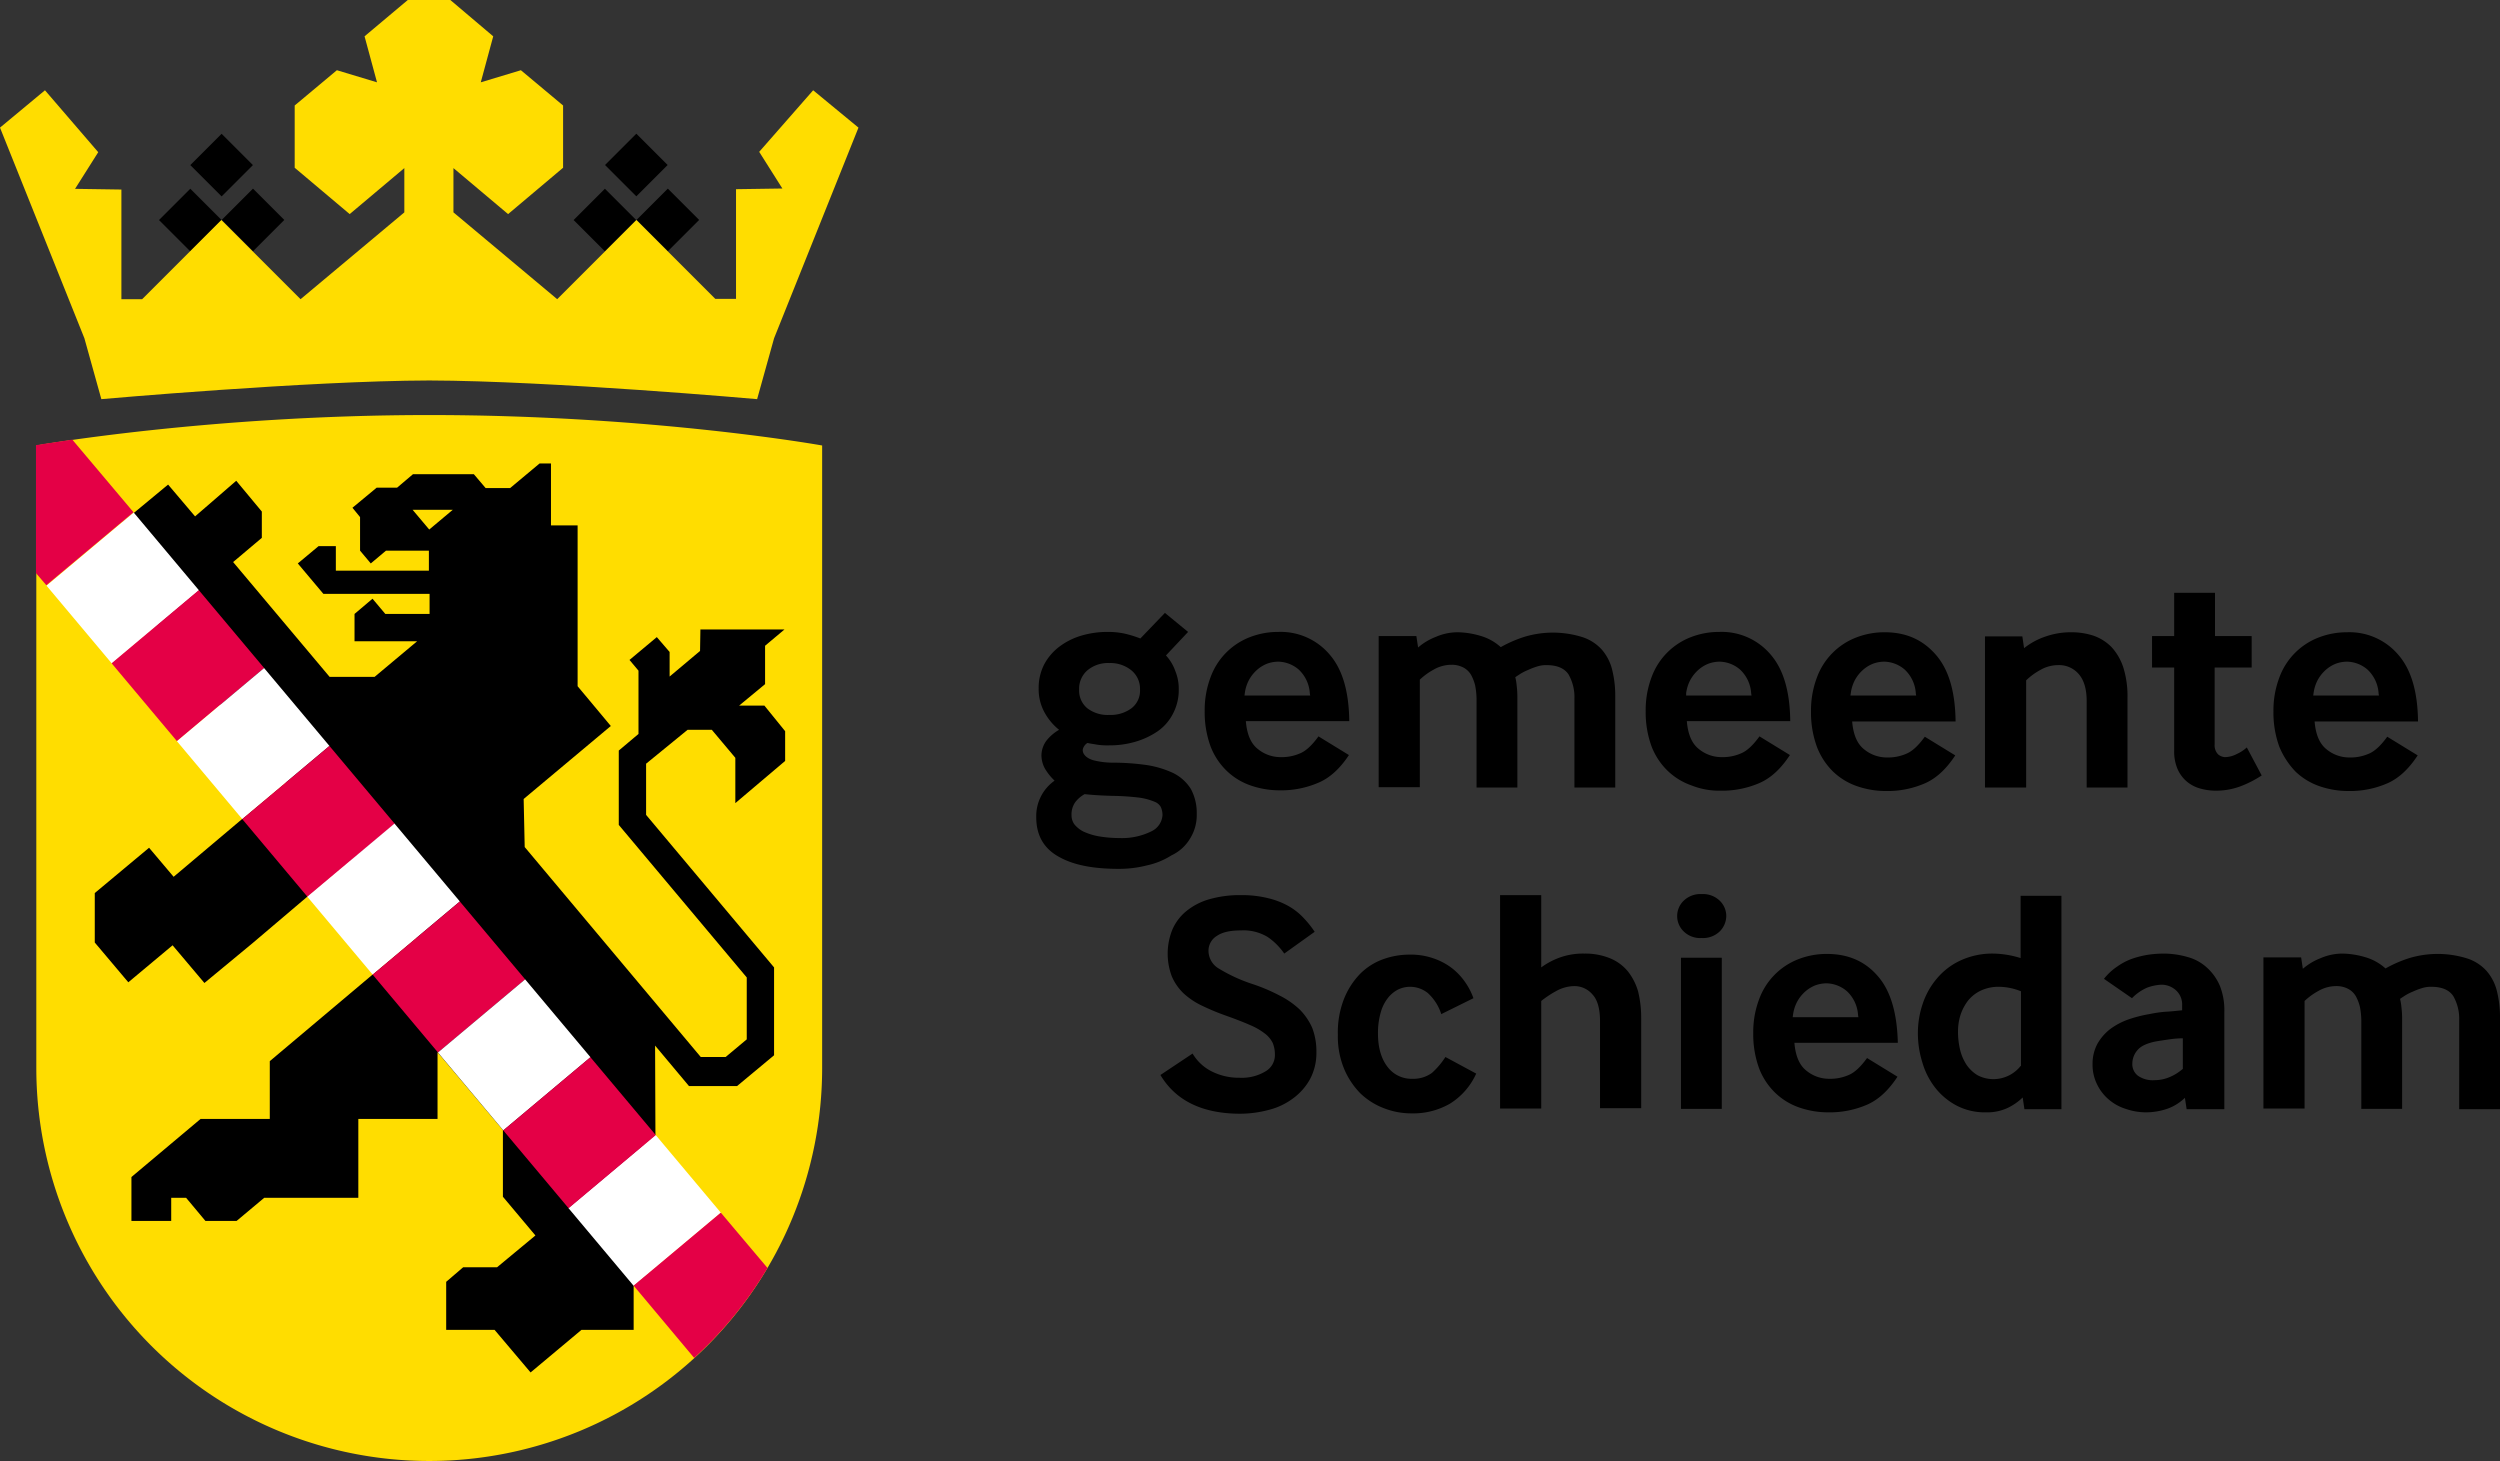
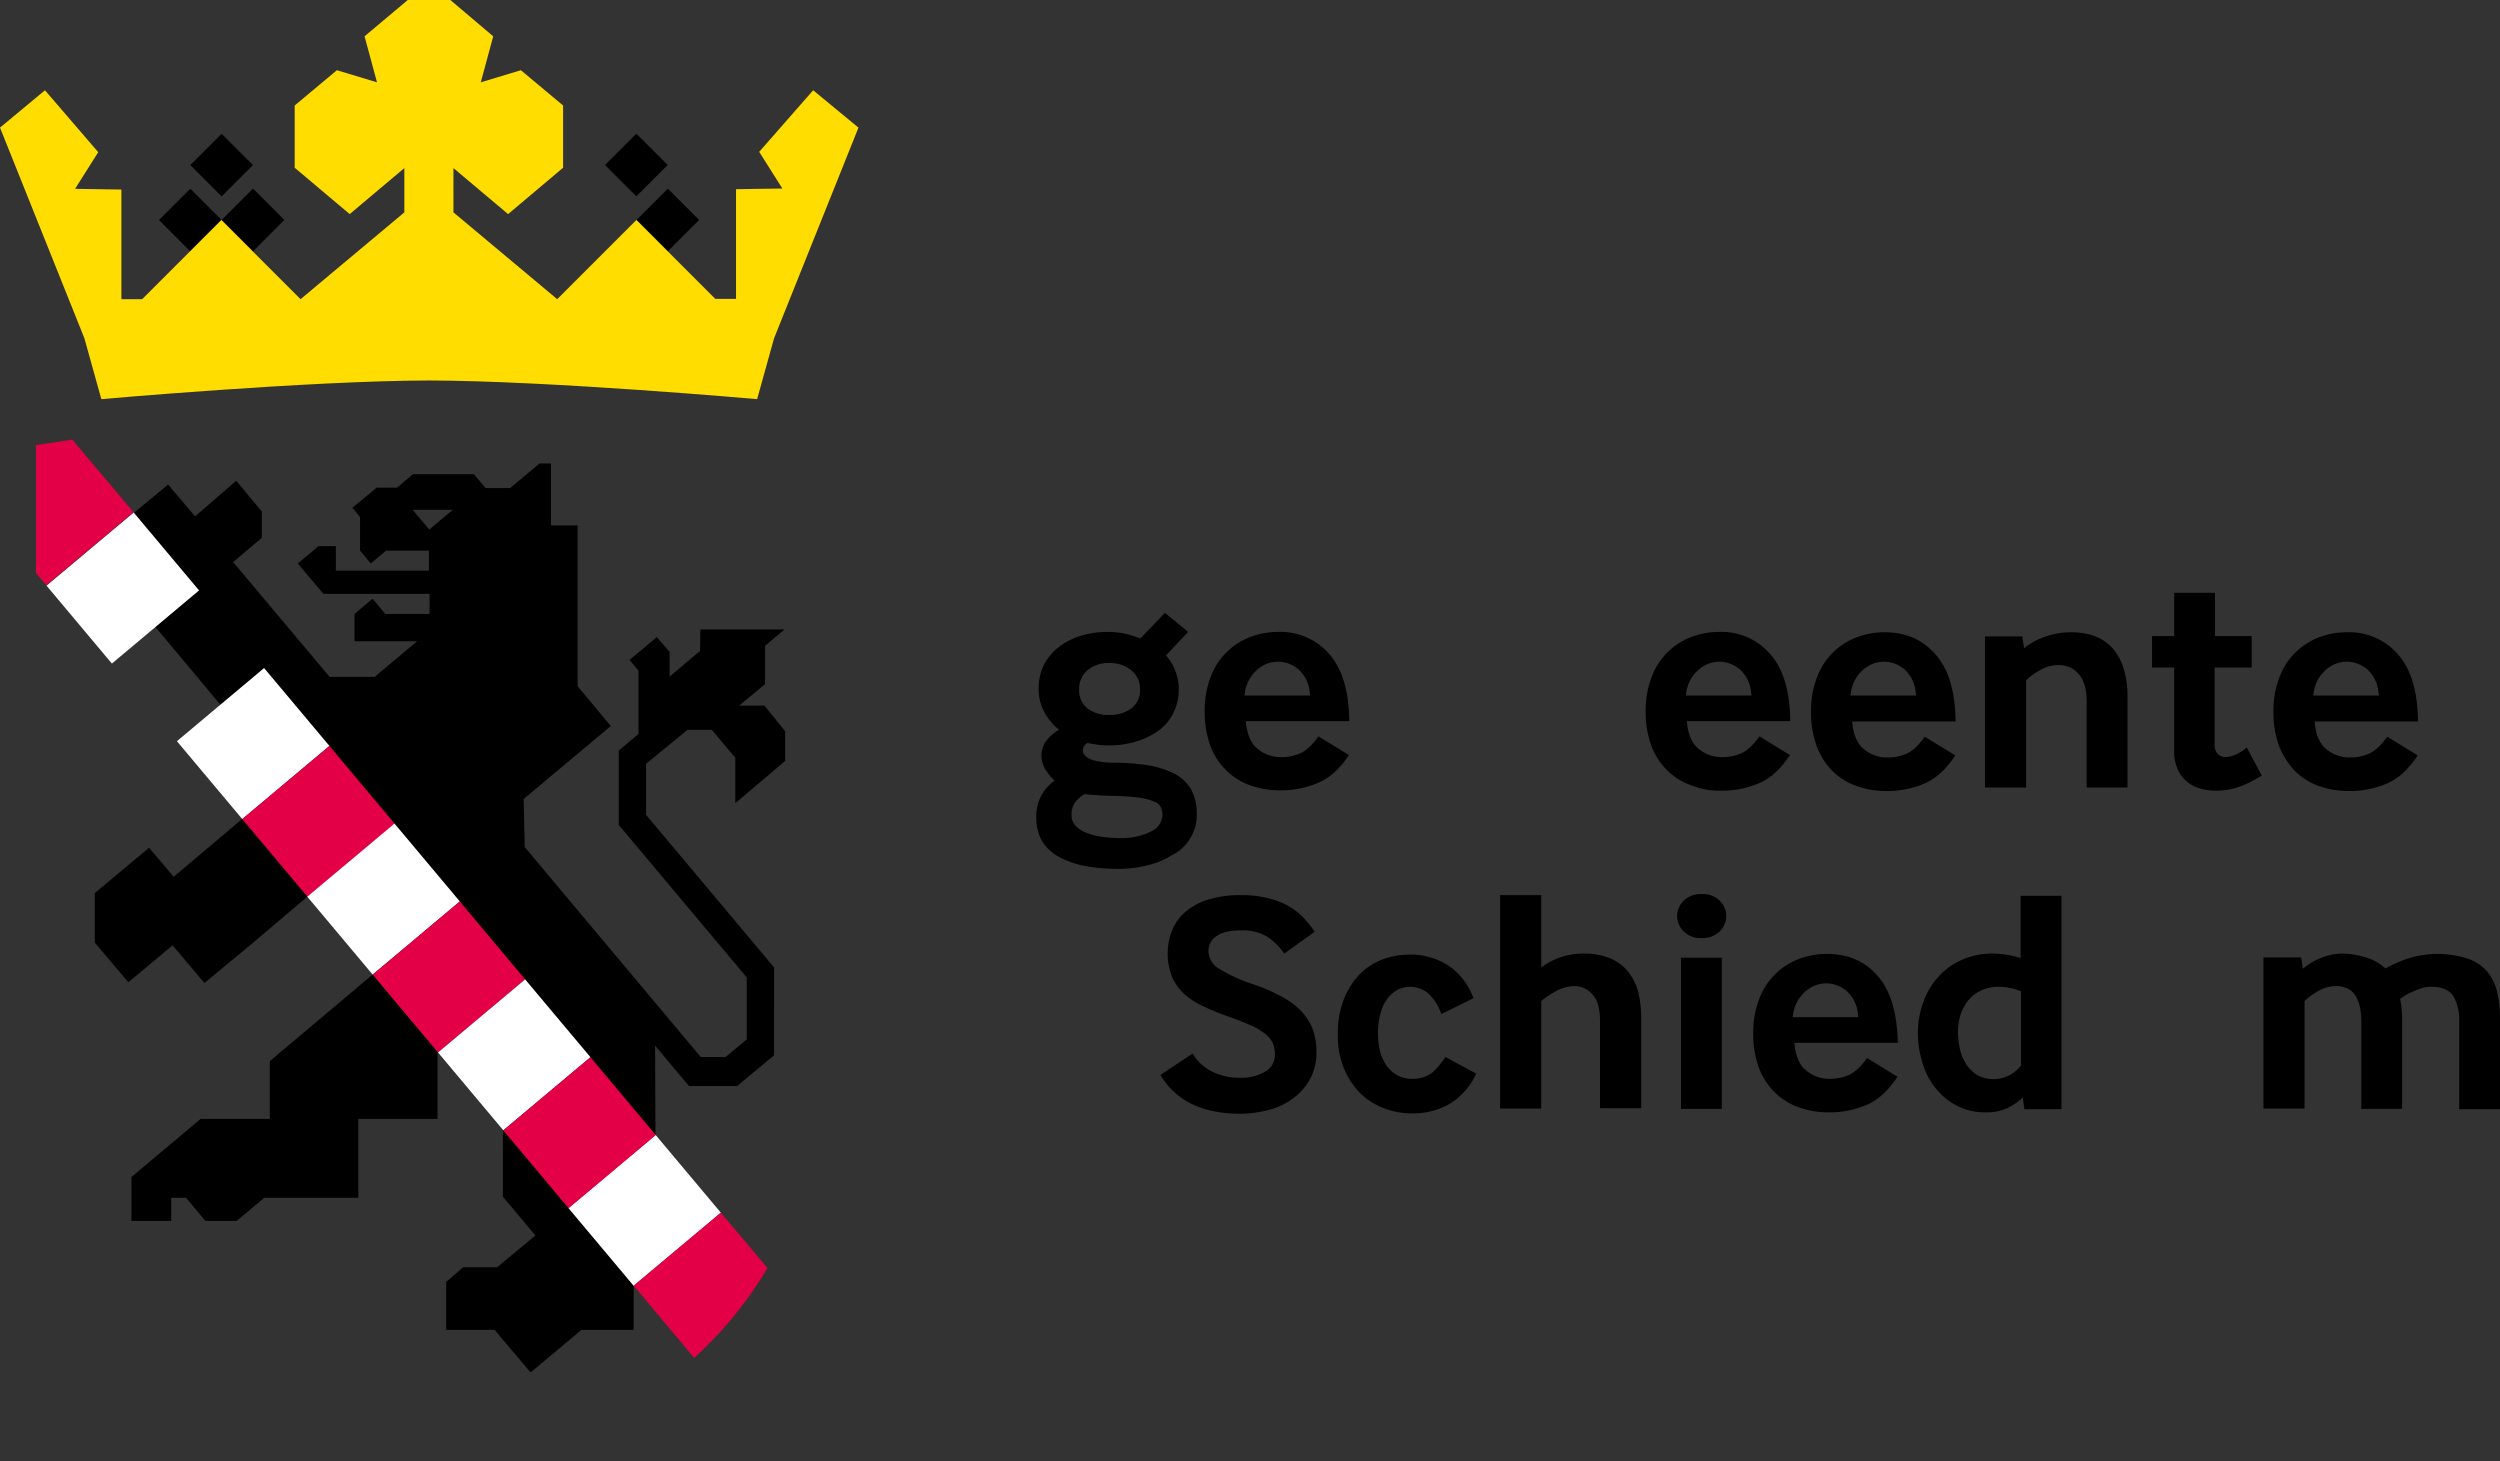
<svg xmlns="http://www.w3.org/2000/svg" viewBox="0 60 722.8 422.4">
  <rect x="0" y="60" width="722.8" height="422.4" fill="#333333" stroke="none" />
  <defs>
    <style>            .a{fill:#fd0;}.b{fill:#fff;}.c{fill:#e40046;}        </style>
  </defs>
  <title>        Gemeente Schiedam logo    </title>
-   <path d="M237.7,188.8s-49-8.8-113.6-8.8c-63.7,0-113.6,8.8-113.6,8.8v180a113.6,113.6,0,0,0,227.2,0Z" class="a" />
  <path d="M227,280v-8.6l-6-7.4h-7.3l7.5-6.2V246.7l5.6-4.7H202.5l-.1,6.2-8.8,7.4v-7.1l-3.7-4.3-7.9,6.6,2.6,3.1v18.3l-5.7,4.8v21.5l37,44.1v17.9l-6.1,5.1h-7.2l-50.9-60.7-.3-13.9,25.2-21.1L167,258.4V211.9h-7.7V194H156l-8.5,7.1h-7.1l-3.4-4H119.4l-4.6,3.9h-5.9l-7,5.8,2.2,2.7v9.7h0l3.1,3.7,4.4-3.7H124V225H97.1v-7.1h-5l-6,5,7.4,8.8h30.7v5.8H111.4l-3.7-4.4-5.2,4.4v7.9h18.1l-12.3,10.3h-13L67.4,222.5l8.3-7v-7.6L68.3,199,56.4,209.3l-7.8-9.2-9.9,8.2L35.5,211v19l47.1,56.3L70,296.8,50.2,313.5l-7.1-8.4L27.4,318.2v14.3L37.1,344l12.8-10.7,9.2,10.9L73,332.7l15.9-13.5,12.6-10.6,18.9,22.5-12.6,10.6L78,366.8v16.7H58L38,400.3V413H49.5v-6.7h4.3l5.6,6.7h9l8-6.7h27.2V383.5h22.9V364.2l18.9,22.5V406l9.4,11.2-11.1,9.2h-9.8l-4.9,4.2v13.9h14l10.4,12.3,14.7-12.3h15.1V431.7l3.2-2.7-.1-38.2,3.2-2.7-.1-25.8,9.8,11.7h13.9l10.7-8.9V339.7l-37-44.1V280.8l12-9.8h7l6.8,8.1v13.1ZM124.1,213.1l-4.8-5.7h11.6Z" />
  <rect width="32.9" height="29.4" x="19.06" y="215.31" class="b" transform="translate(-139.55 76.64) rotate(-40)" />
-   <rect width="32.9" height="29.4" x="37.88" y="237.75" class="c" transform="translate(-149.57 93.99) rotate(-40)" />
  <rect width="32.9" height="29.4" x="56.76" y="260.27" class="b" transform="translate(-159.63 111.4) rotate(-40)" />
  <rect width="32.9" height="29.4" x="75.64" y="282.79" class="c" transform="translate(-169.68 128.8) rotate(-40)" />
  <rect width="32.9" height="29.4" x="94.46" y="305.23" class="b" transform="translate(-179.71 146.15) rotate(-40)" />
  <rect width="32.9" height="29.4" x="113.34" y="327.75" class="c" transform="translate(-189.76 163.56) rotate(-40)" />
  <rect width="32.9" height="29.4" x="132.23" y="350.27" class="b" transform="translate(-199.82 180.97) rotate(-40)" />
  <rect width="32.9" height="29.4" x="169.93" y="395.23" class="b" transform="translate(-219.9 215.72) rotate(-40)" />
  <rect width="32.9" height="29.4" x="151.11" y="372.78" class="c" transform="translate(-209.88 198.37) rotate(-40)" />
  <path d="M344.1,302.4a12.79,12.79,0,0,0,1.9-7.1,14.47,14.47,0,0,0-1.7-7.2,12.67,12.67,0,0,0-5.1-4.6,28.44,28.44,0,0,0-7.6-2.3,70.41,70.41,0,0,0-9.8-.7h-.3a22.85,22.85,0,0,1-5.4-.7c-2.4-.7-3.3-2.2-3-3.3a3,3,0,0,1,1.3-1.7c.8.2,1.7.3,2.8.5a19.4,19.4,0,0,0,3.4.2,26.63,26.63,0,0,0,7.5-1,22.78,22.78,0,0,0,6.5-3,13.87,13.87,0,0,0,4.5-5.1,14.74,14.74,0,0,0,1.7-7.2,13.37,13.37,0,0,0-1-5.2,12.88,12.88,0,0,0-2.7-4.5l6.4-6.8-6.7-5.5-7.1,7.4a32.59,32.59,0,0,0-4.5-1.4,22.83,22.83,0,0,0-4.8-.5,26.63,26.63,0,0,0-7.5,1,20,20,0,0,0-6.4,3.1,15.65,15.65,0,0,0-4.5,5.1,14.74,14.74,0,0,0-1.7,7.2,13.82,13.82,0,0,0,1.6,6.7,16.64,16.64,0,0,0,4.3,5.2,12.78,12.78,0,0,0-3.7,3.2,7.36,7.36,0,0,0-1.4,4.3,8.2,8.2,0,0,0,1,3.7,16,16,0,0,0,2.8,3.5l-.4.3a12.52,12.52,0,0,0-4.9,10.3c0,5.2,2.2,9.1,6.7,11.5,4.1,2.3,9.8,3.4,17,3.4a32,32,0,0,0,8.3-1,21.62,21.62,0,0,0,7.1-2.9A12.34,12.34,0,0,0,344.1,302.4Zm-29.7-48.6a9.22,9.22,0,0,1,6.3-2.1,9.67,9.67,0,0,1,6.4,2.1,6.89,6.89,0,0,1,2.5,5.6,6.38,6.38,0,0,1-2.5,5.4,10.14,10.14,0,0,1-6.4,1.9,9.66,9.66,0,0,1-6.3-1.9,6.57,6.57,0,0,1-2.4-5.4A7,7,0,0,1,314.4,253.8ZM333,300.3a19.15,19.15,0,0,1-9.3,2,36.36,36.36,0,0,1-6-.5,18.3,18.3,0,0,1-4.5-1.4,8,8,0,0,1-2.6-2.1,4.46,4.46,0,0,1-.8-2.6,6.13,6.13,0,0,1,1.1-3.8,8.68,8.68,0,0,1,2.7-2.3c1.7.2,4.3.4,8,.5h0a72.51,72.51,0,0,1,7.7.5,17.94,17.94,0,0,1,4.5,1.2,3.47,3.47,0,0,1,1.8,1.5,5.68,5.68,0,0,1,.5,2.4A5.56,5.56,0,0,1,333,300.3Z" />
  <path d="M390,278.3l-8.8-5.4c-1.8,2.5-3.6,4.2-5.3,4.9a13.19,13.19,0,0,1-5.7,1.1,10.33,10.33,0,0,1-6.6-2.4c-2-1.6-3.1-4.3-3.4-8h29.9c-.1-8.7-2-15.1-5.8-19.4a18.53,18.53,0,0,0-14.7-6.4,22.51,22.51,0,0,0-8.2,1.5A19.59,19.59,0,0,0,350,255.8a26.8,26.8,0,0,0-1.7,9.8,28.67,28.67,0,0,0,1.7,10.2,19.6,19.6,0,0,0,4.7,7.1,18.87,18.87,0,0,0,6.9,4.2,25.37,25.37,0,0,0,8.3,1.4,27.11,27.11,0,0,0,11.5-2.3C384.6,284.8,387.5,282.1,390,278.3Zm-30.1-17.9a11.3,11.3,0,0,1,1.2-3.8,10.91,10.91,0,0,1,2.3-2.9,10,10,0,0,1,2.9-1.8,9.6,9.6,0,0,1,3.3-.6,9.35,9.35,0,0,1,5.9,2.3,10.22,10.22,0,0,1,3.2,6.9l.1.6h-19Z" />
-   <path d="M438.7,287.6V261.2a26.61,26.61,0,0,0-.2-3,15,15,0,0,0-.4-2.4c.4-.3.9-.6,1.5-1a15.05,15.05,0,0,1,2.2-1.1,20,20,0,0,1,2.6-1,8.42,8.42,0,0,1,2.7-.4c3.1,0,5.2.9,6.4,2.7a13.18,13.18,0,0,1,1.7,7v25.7H467V261.5a31.22,31.22,0,0,0-.9-7.9,14,14,0,0,0-3-5.8,12.94,12.94,0,0,0-5.6-3.6,28.52,28.52,0,0,0-16.7-.1,35.94,35.94,0,0,0-6.9,3,14.82,14.82,0,0,0-6-3.3,24.32,24.32,0,0,0-6.4-1,15.81,15.81,0,0,0-6.3,1.3,17.49,17.49,0,0,0-5.2,3.1l-.5-3.3H398.6v43.7h11.9V256.5a18.79,18.79,0,0,1,4-2.9,10.3,10.3,0,0,1,5.1-1.4,7.24,7.24,0,0,1,3.5.8,5.56,5.56,0,0,1,2.2,2.1,12.52,12.52,0,0,1,1.2,3.1,22.15,22.15,0,0,1,.4,3.8v25.7h11.8Z" />
  <path d="M497.4,288.6a27.11,27.11,0,0,0,11.5-2.3c3.3-1.5,6.1-4.2,8.6-8l-8.8-5.4c-1.8,2.5-3.6,4.2-5.3,4.9a13.19,13.19,0,0,1-5.7,1.1,10.33,10.33,0,0,1-6.6-2.4c-2-1.6-3.1-4.3-3.4-8h29.9c-.1-8.7-2-15.1-5.8-19.4a18.53,18.53,0,0,0-14.7-6.4,22.51,22.51,0,0,0-8.2,1.5,19.59,19.59,0,0,0-11.4,11.6,26.8,26.8,0,0,0-1.7,9.8,28.67,28.67,0,0,0,1.7,10.2,19.6,19.6,0,0,0,4.7,7.1,18.87,18.87,0,0,0,6.9,4.2A21.42,21.42,0,0,0,497.4,288.6Zm-9.9-28.2a11.3,11.3,0,0,1,1.2-3.8,10.91,10.91,0,0,1,2.3-2.9,10,10,0,0,1,2.9-1.8,9.6,9.6,0,0,1,3.3-.6,9.35,9.35,0,0,1,5.9,2.3,10.22,10.22,0,0,1,3.2,6.9l.1.6H487.5Z" />
  <path d="M530,283.1a18.87,18.87,0,0,0,6.9,4.2,25.37,25.37,0,0,0,8.3,1.4,27.11,27.11,0,0,0,11.5-2.3c3.3-1.5,6.1-4.2,8.6-8l-8.8-5.4c-1.8,2.5-3.6,4.2-5.3,4.9a13.19,13.19,0,0,1-5.7,1.1,10.33,10.33,0,0,1-6.6-2.4c-2-1.6-3.1-4.3-3.4-8h29.9c-.1-8.7-2-15.1-5.8-19.4s-8.6-6.4-14.7-6.4a22.51,22.51,0,0,0-8.2,1.5,19.59,19.59,0,0,0-11.4,11.6,26.8,26.8,0,0,0-1.7,9.8,28.67,28.67,0,0,0,1.7,10.2A20,20,0,0,0,530,283.1Zm5.1-22.7a11.3,11.3,0,0,1,1.2-3.8,10.91,10.91,0,0,1,2.3-2.9,10,10,0,0,1,2.9-1.8,9.6,9.6,0,0,1,3.3-.6,9.35,9.35,0,0,1,5.9,2.3,10.22,10.22,0,0,1,3.2,6.9l.1.6H535Z" />
  <path d="M615.1,287.6V261.7a27.69,27.69,0,0,0-1.2-8.7,16.09,16.09,0,0,0-3.4-5.9,13.58,13.58,0,0,0-5.2-3.3,20.48,20.48,0,0,0-6.7-1,22.05,22.05,0,0,0-7.1,1.2,20.17,20.17,0,0,0-6.3,3.4l-.5-3.4H573.9v43.7h11.9v-31a18.89,18.89,0,0,1,4.1-3,10.3,10.3,0,0,1,5.1-1.4,7.48,7.48,0,0,1,6.1,2.7c1.5,1.8,2.2,4.4,2.2,7.7v25h11.8Z" />
  <path d="M646.7,278a7.59,7.59,0,0,1-3.5.9,3.4,3.4,0,0,1-1.9-.8,3.72,3.72,0,0,1-1-2.9V253H651v-9.1H640.4V231.4H628.6v12.5h-6.4V253h6.4v24a12.71,12.71,0,0,0,1,5.4,10,10,0,0,0,2.7,3.6,10.32,10.32,0,0,0,3.9,2,16.66,16.66,0,0,0,4.4.6,20.19,20.19,0,0,0,7-1.2,31.13,31.13,0,0,0,6.3-3.2l-4.3-8.1A11.2,11.2,0,0,1,646.7,278Z" />
  <path d="M663.7,283.1a18.87,18.87,0,0,0,6.9,4.2,25.37,25.37,0,0,0,8.3,1.4,27.11,27.11,0,0,0,11.5-2.3c3.3-1.5,6.1-4.2,8.6-8l-8.8-5.4c-1.8,2.5-3.6,4.2-5.3,4.9a13.19,13.19,0,0,1-5.7,1.1,10.33,10.33,0,0,1-6.6-2.4c-2-1.6-3.1-4.3-3.4-8h29.9c-.1-8.7-2-15.1-5.8-19.4a18.53,18.53,0,0,0-14.7-6.4,22.51,22.51,0,0,0-8.2,1.5A19.59,19.59,0,0,0,659,255.9a26.8,26.8,0,0,0-1.7,9.8,28.67,28.67,0,0,0,1.7,10.2A23,23,0,0,0,663.7,283.1Zm5.2-22.7a11.3,11.3,0,0,1,1.2-3.8,10.91,10.91,0,0,1,2.3-2.9,10,10,0,0,1,2.9-1.8,9.6,9.6,0,0,1,3.3-.6,9.35,9.35,0,0,1,5.9,2.3,10.22,10.22,0,0,1,3.2,6.9l.1.6h-19Z" />
  <path d="M375.8,351.9a24.55,24.55,0,0,0-5.9-4.1,52,52,0,0,0-8.1-3.4,46,46,0,0,1-9.3-4.3,6,6,0,0,1-3.1-5.2,5,5,0,0,1,2.4-4.3c1.6-1.1,3.9-1.6,7-1.6a13.52,13.52,0,0,1,7.7,1.9,18.26,18.26,0,0,1,4.8,4.8l8.8-6.3a29.52,29.52,0,0,0-3.2-4,18.45,18.45,0,0,0-4.3-3.4,22.69,22.69,0,0,0-5.9-2.3,31,31,0,0,0-7.8-.9,31.82,31.82,0,0,0-9.3,1.2,18.52,18.52,0,0,0-6.7,3.5,14.14,14.14,0,0,0-4,5.4,18.59,18.59,0,0,0-.1,13.4,14.91,14.91,0,0,0,3.4,4.9,21.2,21.2,0,0,0,5.4,3.6,67.38,67.38,0,0,0,7,2.9q4.2,1.5,6.9,2.7a18.77,18.77,0,0,1,4.3,2.5,7.72,7.72,0,0,1,2.2,2.7,9,9,0,0,1,.6,3.4,5.41,5.41,0,0,1-2.8,4.8,13.28,13.28,0,0,1-7.4,1.8,17.44,17.44,0,0,1-8-1.8,13.37,13.37,0,0,1-5.6-5.2l-9.3,6.2c4.4,7.4,12.1,11.2,23.1,11.2a32.4,32.4,0,0,0,8.2-1.1,19.71,19.71,0,0,0,7-3.3,17.21,17.21,0,0,0,4.9-5.5,16.07,16.07,0,0,0,1.9-7.8,19.19,19.19,0,0,0-1.2-7.1A17.75,17.75,0,0,0,375.8,351.9Z" />
  <path d="M414,370.2a9.1,9.1,0,0,1-5.6,1.7,8.64,8.64,0,0,1-7.2-3.4c-1.8-2.3-2.8-5.5-2.8-9.7a21.49,21.49,0,0,1,.8-6.1,11.82,11.82,0,0,1,2.1-4.2,9,9,0,0,1,2.9-2.4,8.08,8.08,0,0,1,3.4-.8,8.22,8.22,0,0,1,5.2,1.8,14,14,0,0,1,3.9,6.1l9.3-4.6a19.18,19.18,0,0,0-2.3-4.5,18.36,18.36,0,0,0-3.8-4.1,18.61,18.61,0,0,0-5.4-2.9,20,20,0,0,0-7.1-1.1,22.33,22.33,0,0,0-7.7,1.4,18,18,0,0,0-6.6,4.3,22.23,22.23,0,0,0-4.6,7.3,26.61,26.61,0,0,0-1.7,10.2,24.49,24.49,0,0,0,1.8,9.8,22.55,22.55,0,0,0,4.7,7.1,20.16,20.16,0,0,0,6.8,4.3,21.85,21.85,0,0,0,8,1.5,21.3,21.3,0,0,0,11.1-2.8,19.78,19.78,0,0,0,7.6-8.7l-8.9-4.8A22.49,22.49,0,0,1,414,370.2Z" />
  <path d="M470.7,340.9a13.16,13.16,0,0,0-5.1-3.8,18.94,18.94,0,0,0-7.5-1.4,19.93,19.93,0,0,0-7.3,1.2,21.25,21.25,0,0,0-5.2,2.8V318.8H433.7v61.7h11.9V349.4a30.27,30.27,0,0,1,4.2-2.8,11.11,11.11,0,0,1,5.5-1.5,6.84,6.84,0,0,1,5.1,2.4c1.5,1.6,2.2,4.2,2.2,7.8v25.1h11.9v-26a32.1,32.1,0,0,0-.9-7.8A17.08,17.08,0,0,0,470.7,340.9Z" />
  <rect width="11.8" height="43.7" x="486" y="336.9" />
  <path d="M542.9,342.2c-3.7-4.3-8.6-6.4-14.7-6.4a22.51,22.51,0,0,0-8.2,1.5,19.59,19.59,0,0,0-11.4,11.6,26.8,26.8,0,0,0-1.7,9.8,28.67,28.67,0,0,0,1.7,10.2,19.6,19.6,0,0,0,4.7,7.1,18.87,18.87,0,0,0,6.9,4.2,25.37,25.37,0,0,0,8.3,1.4,27.11,27.11,0,0,0,11.5-2.3c3.3-1.5,6.1-4.2,8.6-8l-8.8-5.4c-1.8,2.5-3.6,4.2-5.3,4.9a13.19,13.19,0,0,1-5.7,1.1,10.33,10.33,0,0,1-6.6-2.4c-2-1.6-3.1-4.3-3.4-8h29.9C548.5,352.9,546.6,346.4,542.9,342.2Zm-6.3,11.9H518.3l.1-.7a11.3,11.3,0,0,1,1.2-3.8,10.91,10.91,0,0,1,2.3-2.9,10,10,0,0,1,2.9-1.8,9.6,9.6,0,0,1,3.3-.6,9.35,9.35,0,0,1,5.9,2.3,10.22,10.22,0,0,1,3.2,6.9l.1.6Z" />
  <path d="M584.2,337a27.68,27.68,0,0,0-7.8-1.3,21.92,21.92,0,0,0-9.6,2,19.59,19.59,0,0,0-6.8,5.2,21.87,21.87,0,0,0-4.1,7.3,26.29,26.29,0,0,0-1.4,8.3,28.22,28.22,0,0,0,1.3,8.7,21.66,21.66,0,0,0,3.8,7.4,19.29,19.29,0,0,0,6.2,5.1,17.63,17.63,0,0,0,8.4,1.9,13.91,13.91,0,0,0,6.3-1.3,16.27,16.27,0,0,0,4.3-3l.5,3.4H596V319H584.2Zm0,31.2a10.06,10.06,0,0,1-7.7,3.8,9.89,9.89,0,0,1-4.7-1.1,10.24,10.24,0,0,1-3.2-3,13.62,13.62,0,0,1-1.9-4.4,22.42,22.42,0,0,1-.6-5.2,15.94,15.94,0,0,1,.7-4.8,14.09,14.09,0,0,1,2.2-4.2,10.62,10.62,0,0,1,3.7-2.9,12.07,12.07,0,0,1,5.2-1.1,17.39,17.39,0,0,1,6.4,1.3v21.6Z" />
-   <path d="M638,339.7a13.4,13.4,0,0,0-5.5-3,25.15,25.15,0,0,0-7-1,31.89,31.89,0,0,0-4.2.3,27.8,27.8,0,0,0-4.6,1.1,17.43,17.43,0,0,0-4.5,2.3,16.72,16.72,0,0,0-3.9,3.6l8.1,5.6a13.5,13.5,0,0,1,4.5-3.1,14.14,14.14,0,0,1,3.9-.8,6.21,6.21,0,0,1,4.3,1.6,5.51,5.51,0,0,1,1.8,4.3v1.5c-1.2.1-2.7.3-4.5.4s-3.5.4-5,.7a37.44,37.44,0,0,0-6.2,1.6,19.82,19.82,0,0,0-5.2,2.8,14.38,14.38,0,0,0-3.6,4.2,12.13,12.13,0,0,0-1.4,5.8,12.78,12.78,0,0,0,1.3,5.9,13.35,13.35,0,0,0,3.4,4.4,13.74,13.74,0,0,0,4.9,2.7,18,18,0,0,0,5.7,1,19.26,19.26,0,0,0,6.5-1.1,14.19,14.19,0,0,0,4.9-3.1l.5,3.3h10.9V352.6a19.17,19.17,0,0,0-1.3-7.6A15,15,0,0,0,638,339.7Zm-7,29.4a13.65,13.65,0,0,1-3.7,2.3,11.17,11.17,0,0,1-4.4.9,7.42,7.42,0,0,1-4.8-1.3,4.18,4.18,0,0,1-1.6-3.5,6,6,0,0,1,1.5-3.9c1-1.2,2.8-2,5.3-2.5q1.8-.3,3.9-.6a26.62,26.62,0,0,1,3.9-.3v8.9Z" />
  <path d="M721.9,346.5a14,14,0,0,0-3-5.8,12.94,12.94,0,0,0-5.6-3.6,28.52,28.52,0,0,0-16.7-.1,35.94,35.94,0,0,0-6.9,3,14.82,14.82,0,0,0-6-3.3,24.32,24.32,0,0,0-6.4-1A15.81,15.81,0,0,0,671,337a17.49,17.49,0,0,0-5.2,3.1l-.5-3.3H654.4v43.7h11.9V349.4a18.79,18.79,0,0,1,4-2.9,10.3,10.3,0,0,1,5.1-1.4,7.24,7.24,0,0,1,3.5.8,5.56,5.56,0,0,1,2.2,2.1,12.52,12.52,0,0,1,1.2,3.1,22.15,22.15,0,0,1,.4,3.8v25.7h11.8V354.2a26.61,26.61,0,0,0-.2-3,15,15,0,0,0-.4-2.4c.4-.3.9-.6,1.5-1a15.05,15.05,0,0,1,2.2-1.1,20,20,0,0,1,2.6-1,8.42,8.42,0,0,1,2.7-.4c3.1,0,5.2.9,6.4,2.7a13.18,13.18,0,0,1,1.7,7v25.7h11.8V354.5A31.49,31.49,0,0,0,721.9,346.5Z" />
  <path d="M492,318.5a6.93,6.93,0,0,0-5.3,2,6.16,6.16,0,0,0,0,8.7,6.78,6.78,0,0,0,5.3,2,6.93,6.93,0,0,0,5.3-2,6.38,6.38,0,0,0,1.8-4.4,6.15,6.15,0,0,0-1.8-4.3A6.93,6.93,0,0,0,492,318.5Z" />
  <rect width="12.8" height="12.8" x="66.75" y="117.19" transform="translate(-65.97 87.92) rotate(-45)" />
  <rect width="12.8" height="12.8" x="48.62" y="117.22" transform="translate(-71.3 75.11) rotate(-45)" />
  <rect width="12.8" height="12.8" x="57.67" y="101.33" transform="translate(-57.41 76.86) rotate(-45)" />
-   <rect width="12.8" height="12.8" x="168.5" y="117.22" transform="translate(-36.19 159.88) rotate(-45)" />
  <rect width="12.8" height="12.8" x="186.69" y="117.19" transform="translate(-30.84 172.73) rotate(-45)" />
  <rect width="12.8" height="12.8" x="177.58" y="101.31" transform="translate(-22.28 161.64) rotate(-45)" />
  <path d="M235.1,86.1l-15.6,17.8,6.7,10.6-13.4.2v31.7h-6L184,123.6l-22.9,22.9-30-25.1V108.6l15.8,13.3,15.9-13.4v-18L150.6,80.3,139,83.8h0l3.6-13.3L130.2,60H117.9L105.4,70.5,109,83.8h0L97.4,80.3,85.2,90.5v18l15.9,13.4,15.8-13.3v12.8l-30,25.1L64,123.6,41.1,146.5h-6V114.8l-13.4-.2L28.4,104,13,86.1,0,96.9l24.4,60.9,4.9,17.6s59.7-5.3,94.8-5.4c35.1.1,94.8,5.4,94.8,5.4l4.9-17.6,24.4-60.9Z" class="a" />
  <path d="M10.4,225.7l3,3.5,25.2-21.1-17.7-21c-6.8,1-10.5,1.6-10.5,1.6Z" class="c" />
  <path d="M221.9,426.6h0l-13.5-16-25.2,21.1,17.5,20.9h0A112.87,112.87,0,0,0,221.9,426.6Z" class="c" />
</svg>